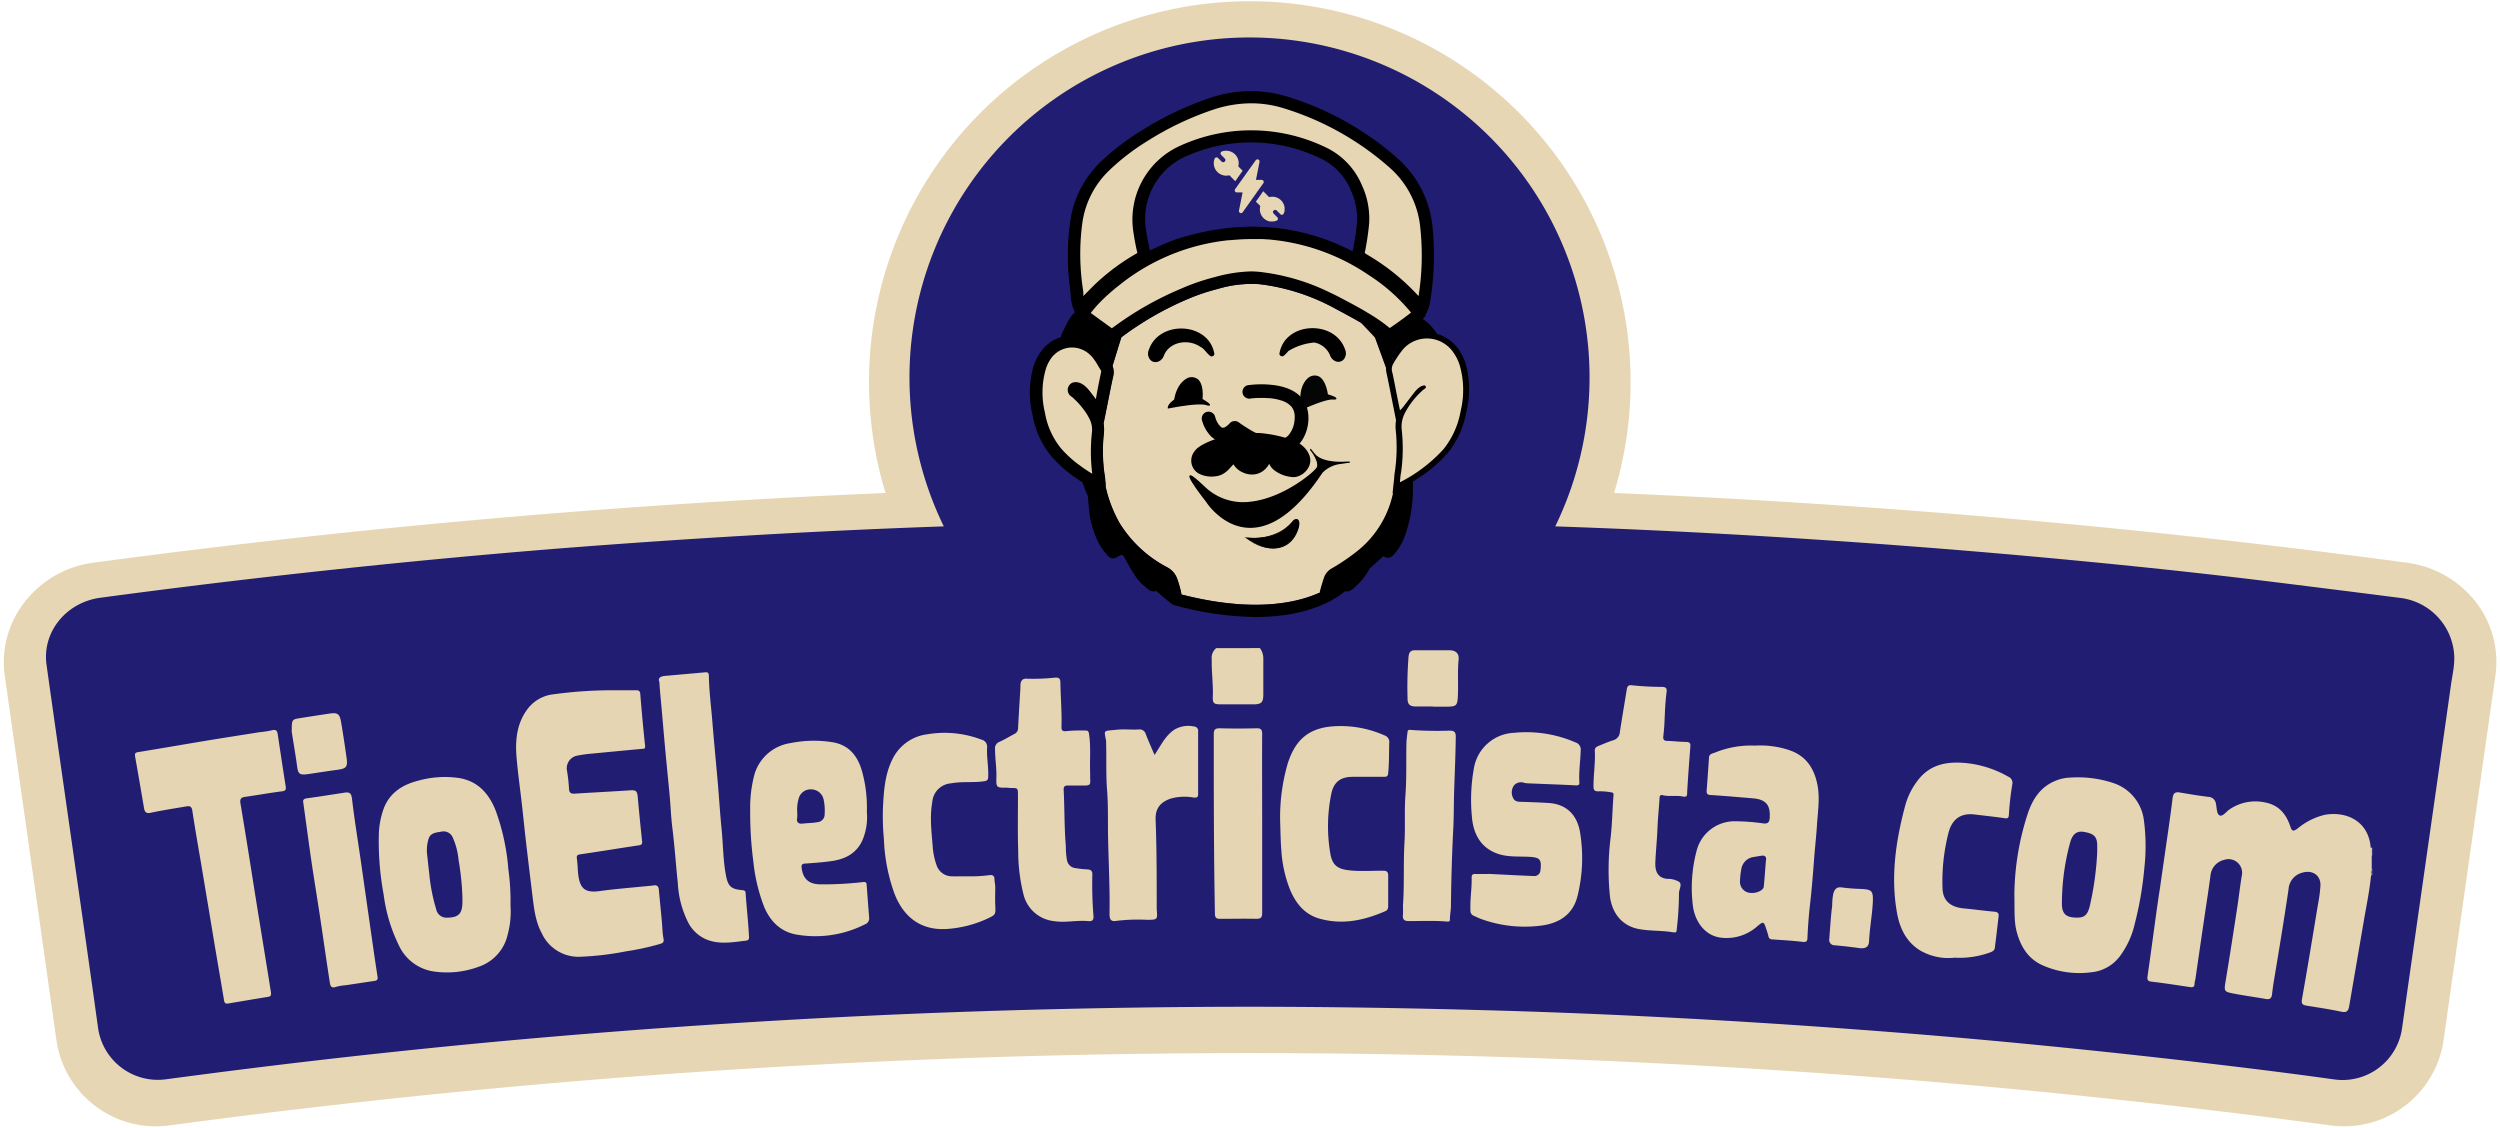
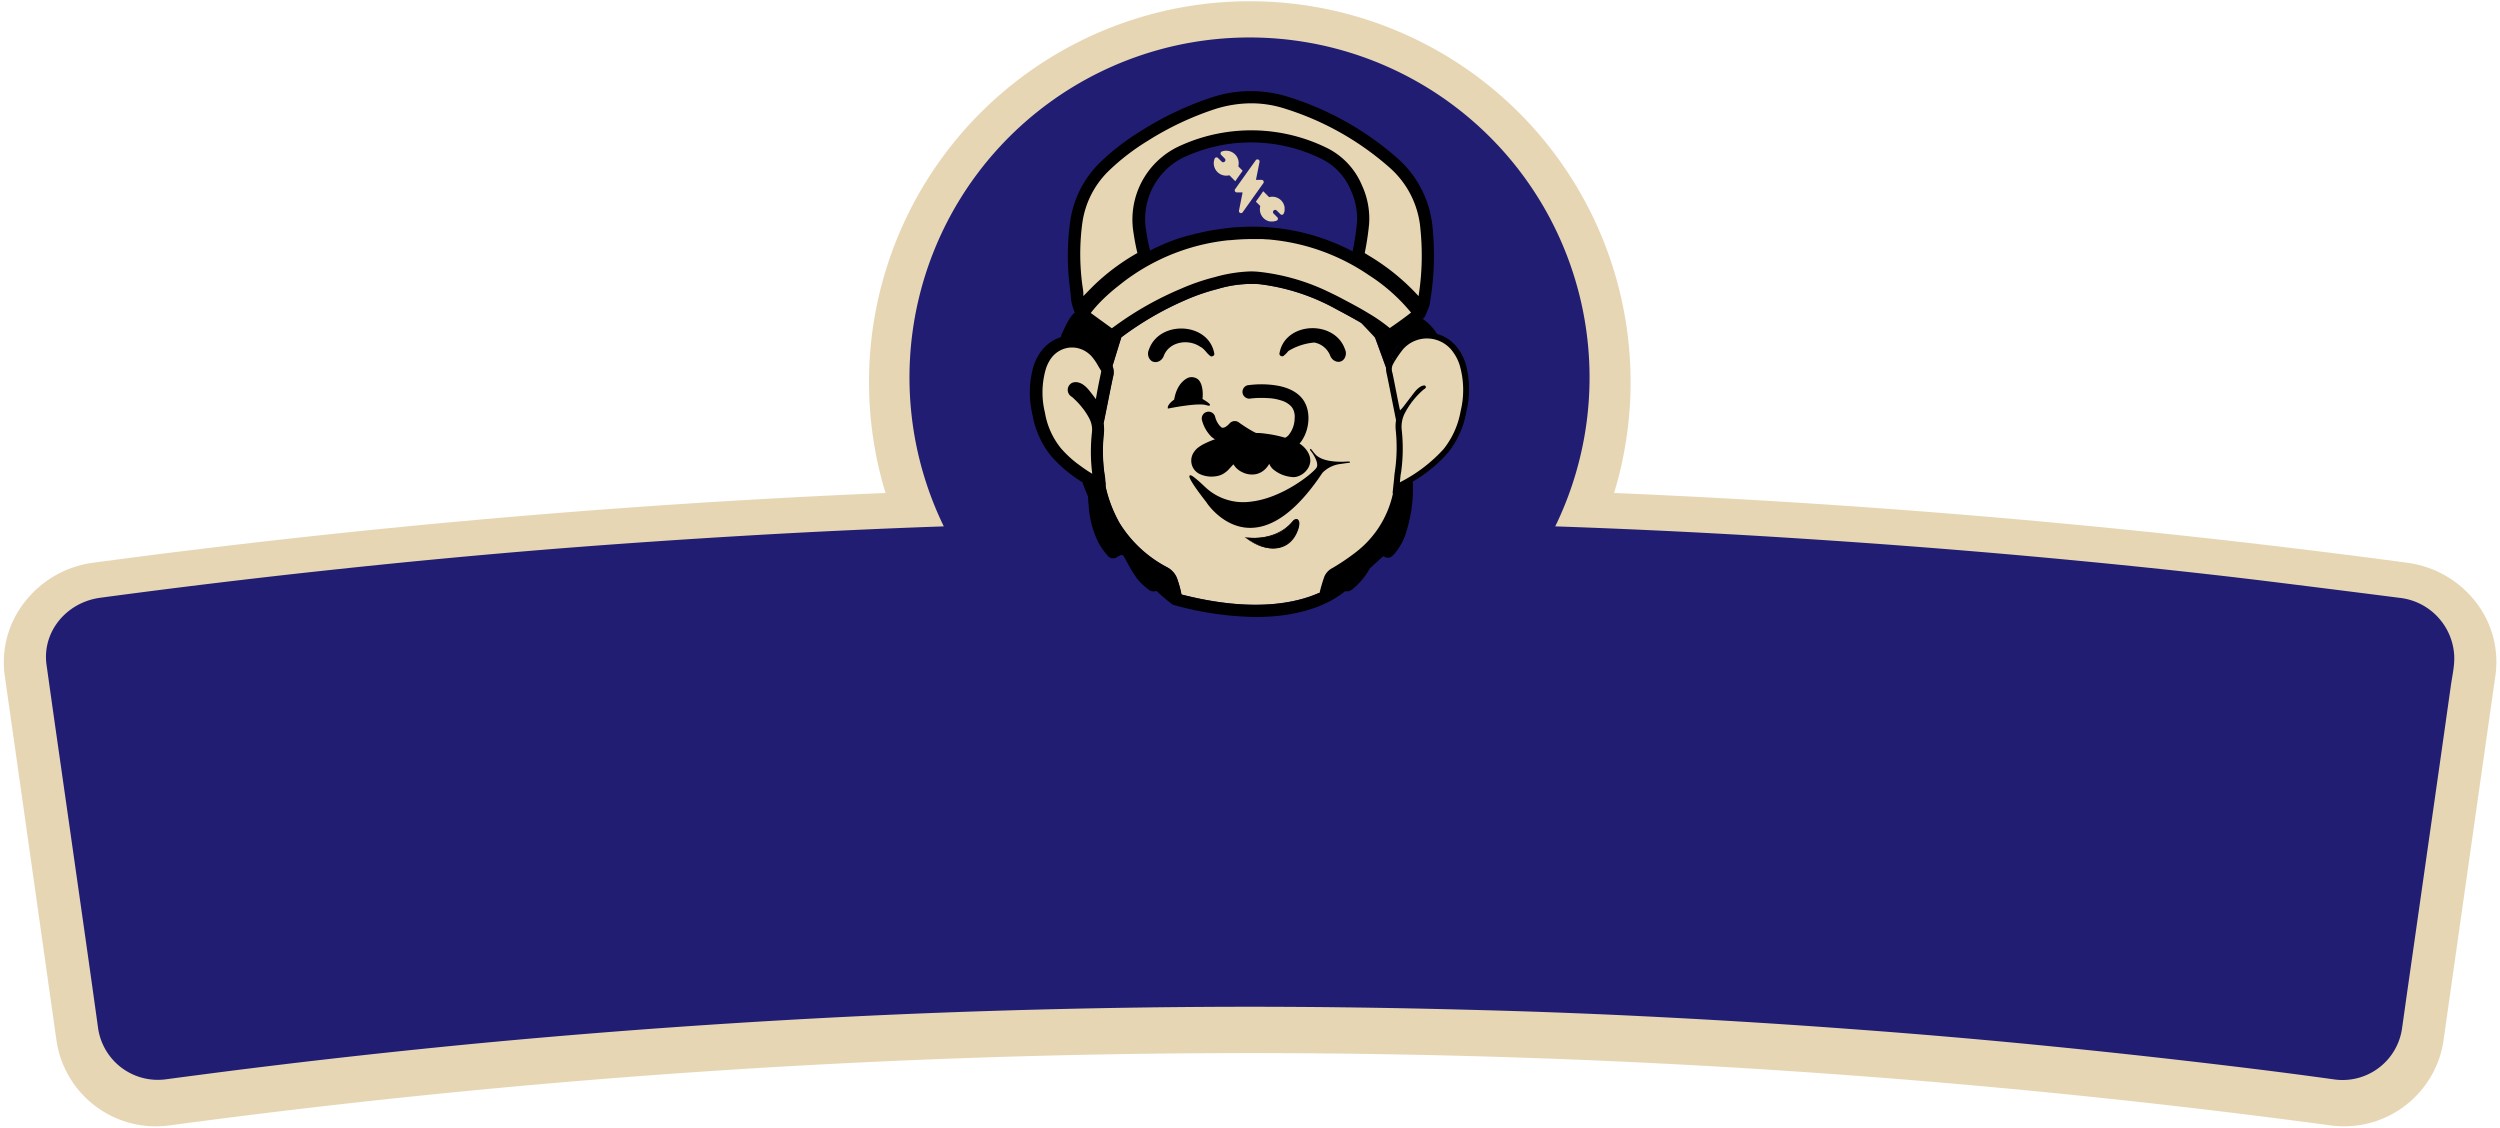
<svg xmlns="http://www.w3.org/2000/svg" id="Export" viewBox="0 0 522.73 235.83">
  <defs>
    <style>.cls-1{fill:#e6d6b4;}.cls-2{fill:#211d72;}.cls-3{fill:#dacaa8;}.cls-4{stroke:#000;stroke-miterlimit:10;stroke-width:0.28px;}.cls-5{fill:#050505;}.cls-6{fill:#e5d5b3;}</style>
  </defs>
  <g id="LOGO_ELECTRICISTA" data-name="LOGO ELECTRICISTA">
    <path class="cls-1" d="M521.76,141.32q-5.43,38.1-10.83,76.18a21,21,0,0,1-20.76,18,22,22,0,0,1-2.79-.18,1696,1696,0,0,0-452,0A21,21,0,0,1,11.8,217.5Q6.42,179.42,1,141.32a20.34,20.34,0,0,1,4-15.23,21.7,21.7,0,0,1,14.56-8.44c54.67-7.35,110.32-12.24,165.6-14.57a79.62,79.62,0,1,1,152.33,0c55.33,2.33,111,7.22,165.78,14.58a21.74,21.74,0,0,1,14.57,8.44A20.36,20.36,0,0,1,521.76,141.32Z" />
    <path class="cls-2" d="M512.46,143.33q-2.4,17-4.84,34-2.06,14.47-4.13,28.92c-.42,2.95-.83,5.89-1.25,8.83A12.56,12.56,0,0,1,488,225.69c-11.15-1.56-22.32-2.9-33.5-4.18q-17.58-2-35.21-3.66-16.17-1.51-32.37-2.69-19.74-1.47-39.55-2.48-19.25-1-38.55-1.5c-18.79-.51-37.59-.76-56.4-.65q-30.67.18-61.32,1.43-19,.79-38,2-26,1.65-51.89,4.08-28.06,2.66-56,6.25c-3.52.46-7,.91-10.57,1.39a12.62,12.62,0,0,1-14.17-11c-1.89-13.64-3.85-27.25-5.79-40.88-1.65-11.57-3.32-23.14-4.94-34.73-1-6.86,4.06-13.13,11.26-14.09q24.63-3.31,49.34-5.94,23.27-2.49,46.58-4.36Q136.39,113.15,156,112q20.66-1.22,41.34-1.94a71.1,71.1,0,1,1,127.85,0q26.52.91,53,2.66,23.4,1.52,46.75,3.63c16.12,1.47,32.22,3.11,48.28,5.07q14.25,1.76,28.49,3.58a12.85,12.85,0,0,1,11.4,11.47C513.36,138.78,512.78,141.05,512.46,143.33Z" />
    <path class="cls-3" d="M228.29,99c-.55-.33-1.1-.68-1.65-1.06A41.08,41.08,0,0,1,225,83.85a14.7,14.7,0,0,1,1.18,1.34,13.19,13.19,0,0,1,1.48,2.27,5,5,0,0,1,.54,2.84,37.27,37.27,0,0,0,.06,8.69A.06.06,0,0,1,228.29,99Z" />
    <path class="cls-3" d="M230.14,78.24c-.36,1.72-.71,3.45-1,5.21-.47-.62-.94-1.24-1.43-1.85a6.45,6.45,0,0,0-1-1c-.11-.09-.23-.17-.35-.25a3.31,3.31,0,0,0-.81-.36A42.51,42.51,0,0,1,227,73.41a5.59,5.59,0,0,1,1.06.84l.18.18a12,12,0,0,1,1.43,2.09c.18.3.36.6.55.9C230.29,77.53,230.23,77.85,230.14,78.24Z" />
    <path class="cls-3" d="M281.94,63.14l-.7-.37-.81-.43c-1-.53-2-1-3-1.48a44.51,44.51,0,0,0-13.79-3.94,18.26,18.26,0,0,0-2.08-.12A30.86,30.86,0,0,0,254,57.94a44.26,44.26,0,0,0-7,2.4,68,68,0,0,0-13.79,7.77l-.31.22-.42.31-1.7-1.23-1.05-.76a58,58,0,0,1,2.79-5.12c.29-.48.59-.94.88-1.39a31.51,31.51,0,0,1,6.94-7.74,20,20,0,0,1,13.64-4.35,27.43,27.43,0,0,1,8.5,1.91C269.64,52.71,276.49,58,281.94,63.14Z" />
    <path class="cls-1" d="M293.84,76.28v20.9l-.53,2.84-2.47,13.13-9.82,9a7.67,7.67,0,0,1-1,.83,14.71,14.71,0,0,1-1.69,1.14,22.59,22.59,0,0,1-2.65,1.31,7.49,7.49,0,0,1,.14-1.28l.06-.23c-4.75,2.14-13.85,4.23-28.87.37a19.92,19.92,0,0,0-.8-3,4.37,4.37,0,0,0-2.2-2.69,25.74,25.74,0,0,1-9.9-9.17,27.87,27.87,0,0,1-2.9-7.41l0-.09-.06-.22,0-.42c0-.3-.06-.58-.08-.83,0-.53-.09-1-.16-1.38a34.25,34.25,0,0,1-.12-8.55,8.09,8.09,0,0,0-.07-2l.81-4c.38-1.92.75-3.79,1.15-5.65a3.74,3.74,0,0,0-.09-2.39c.63-2,1.22-4,1.86-6h0a2.73,2.73,0,0,0,.3-.21A66,66,0,0,1,248,62.68a42.6,42.6,0,0,1,6.6-2.26,24.56,24.56,0,0,1,8.8-1,43.88,43.88,0,0,1,15.85,5.14l.8.43c1.5.8,3,1.61,4.51,2.49.8.47,1.58,1,2.35,1.5l.61,1.67,2.25,6.16h0l.11.29.15-.29a15.45,15.45,0,0,1,1.12-1.94,12.39,12.39,0,0,1,.8-1C293.17,75.37,293.84,76.28,293.84,76.28Z" />
    <path d="M227,73.41a5.17,5.17,0,0,0-1.17-.54,44.93,44.93,0,0,0-1.65,7.07,1.59,1.59,0,0,1,.57-.1,1.84,1.84,0,0,1,.33,0l.38.08a3.31,3.31,0,0,1,.81.36c.12.08.24.16.35.25a42.47,42.47,0,0,1,1.44-6.31A5.59,5.59,0,0,0,227,73.41Zm10.79-20.55-.13.12.14-.08Zm28.39-2.68h0c-.35,0-.71-.07-1.07-.09L264,50l-.65,0-.93,0c-1.24,0-2.49,0-3.75.11,6.67,1.72,13.2,6.07,18.77,10.79,1,.45,2,1,3,1.48l.81.43.7.37c1.45.77,2.93,1.57,4.35,2.45C281.09,60.23,274,54,266.17,50.18Zm28.7,25.34c-.09-.13-.41-.55-.92-1.21L292.85,73l-.54-.66a14.48,14.48,0,0,0-1.53,2.2l.36.43c.62.76,1.07,1.34,1.34,1.7a.32.32,0,0,1,.08.09v1.76c.31,1.45.6,2.93.9,4.42.47-.62.94-1.24,1.43-1.85a1.79,1.79,0,0,1,.23-.25V75.86Zm0,11.38a5,5,0,0,0-.54,2.84,38.23,38.23,0,0,1-.07,8.73L295,98l.11-.6v-11ZM252.82,46.74c-.34,0-.68,0-1,0A21.05,21.05,0,0,0,240,51c.1.45.19.89.3,1.31,0,0,0,0,0,.06s0,.07,0,.1q.78-.41,1.59-.78l1.29-.57h0c.23-.11.47-.2.7-.29.42-.18.84-.34,1.27-.5h0c.53-.2,1.06-.38,1.6-.56l.11,0c.54-.18,1.09-.34,1.64-.49l.13,0c.53-.16,1.07-.3,1.61-.43h.06c.59-.14,1.18-.28,1.77-.4s1.18-.23,1.78-.32h0l.73-.11.94-.14,1.18-.14c.69-.07,1.38-.13,2.07-.17A25.81,25.81,0,0,0,252.82,46.74ZM234.54,59.21l-1.18.93c-.59.48-1.19,1-1.79,1.54-.23.2-.46.42-.69.64s-.55.53-.82.81h0c-.51.93-1,1.83-1.42,2.74l1.05.77,1.05.76a55.59,55.59,0,0,1,2.83-5.21,38.4,38.4,0,0,1,3.36-4.73C236.11,58,235.31,58.6,234.54,59.21ZM228.28,99a39.88,39.88,0,0,1-2.08-13.8c-.22-.28-.45-.56-.7-.83a5.79,5.79,0,0,0-.48-.51c-.28-.29-.58-.57-.89-.85l-.29-.21a42.27,42.27,0,0,0,1.24,14c.51.4,1,.78,1.56,1.13s1.1.73,1.65,1.06A.06.06,0,0,0,228.28,99Z" />
    <path class="cls-2" d="M283.19,53.05c-14.44-7-28.69-7-42.91-.16-.1-.06-.25-.1-.27-.17-1.34-4.58-1.59-9.11.53-13.56a13,13,0,0,1,5.61-6,31.36,31.36,0,0,1,9.46-3.23,32.24,32.24,0,0,1,20.52,2.81,14.69,14.69,0,0,1,8,15C283.91,49.39,283.54,51.08,283.19,53.05Z" />
    <path d="M296.87,66.71h-.14a.7.7,0,0,1,.63-.1.88.88,0,0,1-.36.1Z" />
-     <path d="M274.33,94.45c-.17-.2-.25-.32-.28-.36A1.67,1.67,0,0,1,274.33,94.45Z" />
    <path d="M274.05,94.09s.11.16.28.36A1.67,1.67,0,0,0,274.05,94.09Z" />
    <path d="M282.24,96.59s0-.08-.16-.09h0l-.34,0c-1.21.09-5.24.25-6.78-1.58l-.37-.43a4.36,4.36,0,0,0-.44-.57l-.11-.09-.09.1c-.08.09-.1.11.41.73.55.81,1.43,2.36.89,3.16-.81,1.19-7.16,6.35-13.72,7.07a11.57,11.57,0,0,1-9.61-3.12c-2.82-2.66-3-2.46-3.18-2.32-.41.37,1.7,3.25,3.52,5.58,0,.06,3.44,5.29,9.06,5.34h.1c4.93,0,10-3.87,15.1-11.52A6.31,6.31,0,0,1,280.42,97c1.16-.18,1.65-.23,1.69-.24h.07l.1-.06Zm-8.19-2.5a1.67,1.67,0,0,1,.28.36C274.16,94.25,274.08,94.13,274.05,94.09Z" />
    <path class="cls-1" d="M296.88,65.43c-.33-.55-.17-1.48-.38-1.74a43.87,43.87,0,0,0-11-9.21,7.44,7.44,0,0,0-.85-.52c-.6-.29-.68-.64-.54-1.32a57.35,57.35,0,0,0,.9-6,15.34,15.34,0,0,0-1.41-7.51,14.09,14.09,0,0,0-6.47-7,34.62,34.62,0,0,0-30.37-.35,15.6,15.6,0,0,0-8.56,16.37c.23,1.49.49,3,.85,4.44a1,1,0,0,1-.53,1.32,44.45,44.45,0,0,0-7.88,5.66c-1.63,1.51-3.16,3.14-4.82,4.79a11.57,11.57,0,0,1-.76-4A50,50,0,0,1,225,46.72a20,20,0,0,1,6.05-12,47.56,47.56,0,0,1,8.23-6.31,65.38,65.38,0,0,1,14.5-6.83,25,25,0,0,1,15.31-.07,61.06,61.06,0,0,1,22.42,12.68,20.52,20.52,0,0,1,6.76,13.63,57.76,57.76,0,0,1-.61,15.7C297.61,63.78,297.15,64.68,296.88,65.43Z" />
    <path d="M296.73,66.7H297a.88.88,0,0,0,.36-.1A.7.7,0,0,0,296.73,66.7ZM239.28,55a2.18,2.18,0,0,0,.7-.64C239.74,54.55,239.52,54.75,239.28,55ZM224.8,65.19a.86.86,0,0,0,.13.14l.22-.32A1.94,1.94,0,0,0,224.8,65.19Z" />
    <path class="cls-1" d="M226.22,65.72a35.53,35.53,0,0,1,7.53-7.52A45.42,45.42,0,0,1,287,56.48a39.26,39.26,0,0,1,9.11,8.09c.81,1,.85,1.06-.15,1.83-1.31,1-2.67,2-4,3-1.17.82-1.24.86-2.33,0a60.59,60.59,0,0,0-9.72-5.91,45,45,0,0,0-16.3-5.28,25.78,25.78,0,0,0-9.26,1,42.85,42.85,0,0,0-6.79,2.33,66.09,66.09,0,0,0-13.54,7.62c-.26.2-.55.38-.81.59a1,1,0,0,1-1.38,0Z" />
-     <path d="M239.28,55a2.18,2.18,0,0,0,.7-.64C239.74,54.55,239.52,54.75,239.28,55ZM297.37,66.6a.79.79,0,0,1,.16.08,2.11,2.11,0,0,0,.21-.31A1.1,1.1,0,0,1,297.37,66.6Zm-.64.1H297a.88.88,0,0,0,.36-.1A.7.7,0,0,0,296.73,66.7Z" />
+     <path d="M239.28,55a2.18,2.18,0,0,0,.7-.64C239.74,54.55,239.52,54.75,239.28,55ZM297.37,66.6a.79.79,0,0,1,.16.08,2.11,2.11,0,0,0,.21-.31A1.1,1.1,0,0,1,297.37,66.6m-.64.1H297a.88.88,0,0,0,.36-.1A.7.7,0,0,0,296.73,66.7Z" />
    <path class="cls-1" d="M229.85,101.41a31.6,31.6,0,0,1-9.11-6.91,17.61,17.61,0,0,1-3.6-8,18.64,18.64,0,0,1,.21-9.61,8.93,8.93,0,0,1,1.34-2.67,6.67,6.67,0,0,1,10.47-.64,21.93,21.93,0,0,1,2.14,3.19,2.26,2.26,0,0,1,.1,1.77c-.55,2.57-1,5.15-1.58,7.84a5.91,5.91,0,0,1-.6-.63c-.86-1.1-1.68-2.22-2.56-3.31a4.64,4.64,0,0,0-1.1-1c-.27-.18-.85-.35-1-.22-.43.45.15.65.41.87a16.73,16.73,0,0,1,3.82,4.83,6.22,6.22,0,0,1,.68,3.54,35,35,0,0,0,.13,8.86C229.72,99.88,229.75,100.49,229.85,101.41Z" />
    <path d="M298.89,79.72a1.46,1.46,0,0,0-1.09-.44,3.29,3.29,0,0,0-1.52.47,6.13,6.13,0,0,0-1.16,1h0v5.67a15.17,15.17,0,0,1,3.36-4.06,1.86,1.86,0,0,0,.92-1.33A1.68,1.68,0,0,0,298.89,79.72Zm-6-6.77-.54-.66a14.48,14.48,0,0,0-1.53,2.2l.36.43c.62.76,1.07,1.34,1.34,1.7l.41-.67A16,16,0,0,1,294,74.31Z" />
    <path d="M306.42,75.92a10.91,10.91,0,0,0-1.53-3,8.32,8.32,0,0,0-4.43-3.11,9.77,9.77,0,0,0-2.28-2.59,4.19,4.19,0,0,0-.65-.49.79.79,0,0,0-.16-.08,1.1,1.1,0,0,0,.37-.23,1.31,1.31,0,0,0,.34-.5c.11-.31.26-.65.39-1a5.68,5.68,0,0,0,.45-1.24,59,59,0,0,0,.63-16,22,22,0,0,0-7.19-14.45,62.69,62.69,0,0,0-22.89-12.94,26.11,26.11,0,0,0-16.07.06,66.46,66.46,0,0,0-14.78,7,49.39,49.39,0,0,0-8.46,6.48,21.31,21.31,0,0,0-6.43,12.8,51.82,51.82,0,0,0,.05,14.07c0,.32.07.65.1,1a8.58,8.58,0,0,0,.8,3.42.71.71,0,0,0,.12.18,1.94,1.94,0,0,1,.35-.18l-.22.32a.86.86,0,0,1-.13-.14c-1.26.9-2.34,3.68-2.64,4.19a4.22,4.22,0,0,0-.35,1,8.24,8.24,0,0,0-4.15,3,10.78,10.78,0,0,0-1.53,3,19.83,19.83,0,0,0-.24,10.26,18.69,18.69,0,0,0,3.88,8.59,28.05,28.05,0,0,0,6.55,5.49c.35,1,.74,2,1.15,2.91l.06.71c0,.38.07.76.1,1.14a20,20,0,0,0,2,7.77,13.33,13.33,0,0,0,1.92,2.75,1.43,1.43,0,0,0,2.11.3c1.05-.56,1.05-.56,1.62.46l0,0,.5.9a29.39,29.39,0,0,0,1.91,3.13,12.21,12.21,0,0,0,2.14,2.11l.27.22a1.7,1.7,0,0,0,1.7.33c1.9,1.74,3.17,2.69,3.24,2.74l.19.14.23.06a66.28,66.28,0,0,0,17.15,2.51c11.2,0,16.85-3.88,18.65-5.41.59.16,1.07,0,1.8-.63a14.56,14.56,0,0,0,2.49-2.72,16.18,16.18,0,0,0,.86-1.39l2.8-2.56c1.11.57,1.59.4,2.51-.67a12.77,12.77,0,0,0,2.34-4.47,30.07,30.07,0,0,0,1.34-10.46,29.66,29.66,0,0,0,7.32-6,18.69,18.69,0,0,0,3.88-8.59A20,20,0,0,0,306.42,75.92Zm-80.15-29a18.75,18.75,0,0,1,5.66-11.29,47.05,47.05,0,0,1,8-6.15,63.12,63.12,0,0,1,14.21-6.7,25.37,25.37,0,0,1,7.51-1.18,23.1,23.1,0,0,1,7,1.11,60.1,60.1,0,0,1,22,12.42A19.15,19.15,0,0,1,297,47.91a54.35,54.35,0,0,1-.39,14,45.9,45.9,0,0,0-10.45-8.49l-.24-.15-.57-.35a57.85,57.85,0,0,0,.92-6.08,16.6,16.6,0,0,0-1.51-8.12,15.33,15.33,0,0,0-7-7.63,35.84,35.84,0,0,0-31.52-.37,16.91,16.91,0,0,0-9.27,17.71c.25,1.67.52,3.13.85,4.47v0l-.14.08h0a44.94,44.94,0,0,0-7.88,5.69c-1.12,1-2.17,2.11-3.28,3.24,0-.18,0-.37,0-.56,0-.37-.07-.74-.12-1.1A48.7,48.7,0,0,1,226.27,46.89Zm30.79,3.32c.52-.06,1.06-.1,1.59-.14h0c1.26-.09,2.51-.13,3.75-.11l.93,0,.65,0,1.07.07c.36,0,.72.06,1.07.09h0a43.81,43.81,0,0,1,20.08,7.37,37.67,37.67,0,0,1,8.84,7.84l0,0c-1.14.89-2.4,1.82-4,2.92l-.45.31-.34-.27a34.22,34.22,0,0,0-4.05-2.78s0,0,0,0c-1.42-.88-2.9-1.68-4.35-2.45l-.7-.37-.81-.43c-1-.53-2-1-3-1.48a44.51,44.51,0,0,0-13.79-3.94,18.26,18.26,0,0,0-2.08-.12A30.86,30.86,0,0,0,254,57.94a44.26,44.26,0,0,0-7,2.4,68,68,0,0,0-13.79,7.77l-.31.22-.42.31-1.7-1.23-1.05-.76-1.05-.77-.61-.44a26.85,26.85,0,0,1,2-2.3h0c.27-.28.55-.55.82-.81s.46-.44.69-.64c.6-.55,1.2-1.06,1.79-1.54l1.18-.93c.77-.61,1.57-1.19,2.39-1.74A43.69,43.69,0,0,1,257.06,50.21ZM247.3,33a33.28,33.28,0,0,1,29.22.32,12.66,12.66,0,0,1,5.89,6.38,14.12,14.12,0,0,1,1.32,6.87,55.51,55.51,0,0,1-.88,5.82s0,.11,0,.18a45,45,0,0,0-23.95-5.07c-.69,0-1.38.1-2.07.17l-1.18.14-.94.14-.73.11h0c-.6.09-1.19.2-1.78.32s-1.18.26-1.77.4h-.06c-.54.13-1.08.28-1.61.43l-.13,0c-.55.15-1.1.32-1.64.49l-.11,0c-.54.18-1.07.36-1.6.56h0c-.43.16-.85.32-1.27.5-.23.09-.47.18-.7.29h0l-1.29.57q-.81.38-1.59.78s0-.06,0-.1,0,0,0-.06c-.11-.42-.2-.86-.3-1.31-.19-.93-.37-1.93-.53-3A14.33,14.33,0,0,1,247.3,33ZM230.14,78.24c-.36,1.72-.71,3.45-1,5.21-.47-.62-.94-1.24-1.43-1.85a6.45,6.45,0,0,0-1-1c-.11-.09-.23-.17-.35-.25a3.31,3.31,0,0,0-.81-.36l-.38-.08a1.84,1.84,0,0,0-.33,0,1.59,1.59,0,0,0-.57.1,1.42,1.42,0,0,0-.52.34,1.64,1.64,0,0,0,.19,2.51l.29.21c.31.28.61.56.89.85a5.79,5.79,0,0,1,.48.51c.25.27.48.55.7.83a13.19,13.19,0,0,1,1.48,2.27,5,5,0,0,1,.54,2.84,37.27,37.27,0,0,0,.06,8.69.06.06,0,0,1,0,0c-.55-.33-1.1-.68-1.65-1.06s-1-.73-1.56-1.13a22.92,22.92,0,0,1-3.37-3.18,16.08,16.08,0,0,1-3.32-7.45,17.62,17.62,0,0,1,.17-9A8,8,0,0,1,219.72,75a5.49,5.49,0,0,1,4.14-2.34h.31a5.1,5.1,0,0,1,1.65.27,5.17,5.17,0,0,1,1.17.54,5.59,5.59,0,0,1,1.06.84l.18.18a12,12,0,0,1,1.43,2.09c.18.3.36.6.55.9C230.29,77.53,230.23,77.85,230.14,78.24Zm61.53,20.27c-.07.42-.11.85-.16,1.37,0,.25-.05.53-.08.84l-.26,2.45.1,0c0,.1-.06.19-.08.29a21,21,0,0,1-7.77,12.06,44.94,44.94,0,0,1-4.84,3.26,3.55,3.55,0,0,0-1.75,2c-.31.94-.65,2-.91,3.16-4.75,2.14-13.85,4.23-28.87.37a19.92,19.92,0,0,0-.8-3,4.37,4.37,0,0,0-2.2-2.69,25.74,25.74,0,0,1-9.9-9.17,27.87,27.87,0,0,1-2.9-7.41l0-.09-.06-.22,0-.42c0-.3-.06-.58-.08-.83,0-.53-.09-1-.16-1.38a34.25,34.25,0,0,1-.12-8.55,8.09,8.09,0,0,0-.07-2l.81-4c.38-1.92.75-3.79,1.15-5.65a3.74,3.74,0,0,0-.09-2.39c.63-2,1.22-4,1.86-6h0a2.73,2.73,0,0,0,.3-.21A66,66,0,0,1,248,62.68a42.6,42.6,0,0,1,6.6-2.26,24.56,24.56,0,0,1,8.8-1,43.88,43.88,0,0,1,15.85,5.14l.8.43c1.5.8,3,1.61,4.51,2.49q1.6,1.67,3,3.17l2.25,6.16h0a4.66,4.66,0,0,0,.14,1.36c.4,1.86.76,3.73,1.14,5.64l.81,4.06a8.09,8.09,0,0,0-.07,2A34.7,34.7,0,0,1,291.67,98.51Zm12.49-12.86a16.29,16.29,0,0,1-3.32,7.45A25.81,25.81,0,0,1,295,98l-.73.46a38.23,38.23,0,0,0,.07-8.73,5,5,0,0,1,.54-2.84l.24-.44V80.79a1.79,1.79,0,0,0-.23.25c-.49.61-1,1.23-1.43,1.85-.3-1.49-.59-3-.9-4.42-.05-.26-.11-.52-.16-.78-.09-.42-.14-.7-.07-.82l.15-.25c-.27-.36-.72-.94-1.34-1.7l-.36-.43a14.48,14.48,0,0,1,1.53-2.2l.54.66,1.1,1.36c.12-.15.24-.3.37-.44a5.4,5.4,0,0,1,8.51.52,8.26,8.26,0,0,1,1.15,2.3A17.35,17.35,0,0,1,304.16,85.65Z" />
    <path class="cls-1" d="M292.7,100.85a31.74,31.74,0,0,0,9.11-6.91,17.56,17.56,0,0,0,3.6-8,18.64,18.64,0,0,0-.21-9.61,9.43,9.43,0,0,0-1.34-2.67A6.67,6.67,0,0,0,293.39,73a21.93,21.93,0,0,0-2.14,3.19,2.28,2.28,0,0,0-.1,1.78c.54,2.56,1,5.14,1.58,7.83a5.91,5.91,0,0,0,.6-.63c.86-1.1,1.68-2.22,2.55-3.31a4.68,4.68,0,0,1,1.11-1c.27-.18.85-.35,1-.22.43.45-.15.65-.4.87a16.67,16.67,0,0,0-3.83,4.84,6.17,6.17,0,0,0-.67,3.53,36.07,36.07,0,0,1-.13,8.87C292.83,99.32,292.8,99.93,292.7,100.85Z" />
    <path class="cls-4" d="M225.15,65l-.22.32a.86.86,0,0,1-.13-.14A1.94,1.94,0,0,1,225.15,65Z" />
    <path d="M253.49,74.49a.45.45,0,0,1-.34,0c-.88-.59-1.26-1.56-2.22-2-2.45-1.68-6.37-1.07-7.55,1.81-.48,1.55-2.47,2-3.16.47a2,2,0,0,1,0-1.64c2.13-6.25,12.5-5.82,13.68.79A.49.49,0,0,1,253.49,74.49Z" />
    <path d="M281.24,74.7c-.7,1.55-2.67,1.08-3.16-.47a4.45,4.45,0,0,0-3.27-2.61,12.44,12.44,0,0,0-5.43,1.78,5.76,5.76,0,0,1-1.08,1.07.43.43,0,0,1-.33,0,.5.5,0,0,1-.43-.64c1.18-6.61,11.56-7,13.69-.79A2,2,0,0,1,281.24,74.7Z" />
-     <path class="cls-4" d="M273.74,84.56a1.58,1.58,0,0,1-1.58-1.76,1.67,1.67,0,0,1,1.65-1.58,1.76,1.76,0,0,1,1.7,1.72A1.68,1.68,0,0,1,273.74,84.56Z" />
    <path d="M260.27,112.34s6.2,1.18,9.75-3S271.2,120.18,260.27,112.34Z" />
    <path d="M260.27,112.34c3.69.51,7.7-.48,10.1-3.48a.94.94,0,0,1,.9-.31c.62.42.4,1.18.31,1.76-1.69,5.74-7.38,5.22-11.31,2Zm0,0c3.93,2.89,9.44,3.54,11-2.09.09-.43.24-1.19-.14-1.46a.74.74,0,0,0-.64.26,10.68,10.68,0,0,1-10.26,3.29Z" />
    <path d="M253,84.71c-.07.16-.26.16-.79,0-1.75-.55-7.8.68-7.86.7l-.18,0v-.17c0-.7,1.07-1.5,1.34-1.69.64-3.83,2.95-4.56,3-4.59a2.17,2.17,0,0,1,2,.37c1.16,1.06,1,3.56.92,4.09C253.12,84.42,253,84.6,253,84.71Z" />
-     <path class="cls-5" d="M279.43,83.35c0,.17-.22.22-.77.19-1.82-.09-7.42,2.56-7.47,2.59l-.16.07,0-.17c-.17-.67.67-1.7.89-2-.3-3.87,1.76-5.14,1.85-5.19a2.11,2.11,0,0,1,2-.13c1.4.74,1.81,3.22,1.88,3.74C279.47,83,279.44,83.23,279.43,83.35Z" />
    <path d="M265.37,97l-.15.26a4.49,4.49,0,0,1-1.15,1.23,3.83,3.83,0,0,1-1.76.7,4.56,4.56,0,0,1-2.44-.4,4.51,4.51,0,0,1-1.38-.94,4.21,4.21,0,0,1-.55-.71c0-.05-.05-.05-.09,0-.34.36-.68.73-1,1.08a5.38,5.38,0,0,1-1.23.93,4.08,4.08,0,0,1-1.19.4,6.37,6.37,0,0,1-1.31.1,5.82,5.82,0,0,1-2.1-.46,3.08,3.08,0,0,1-1.54-1.35,3,3,0,0,1-.38-1.2,3.12,3.12,0,0,1,.6-2.19,3.69,3.69,0,0,1,.84-.88,8.25,8.25,0,0,1,1.13-.71,19.31,19.31,0,0,1,3.68-1.42,26.35,26.35,0,0,1,2.93-.64c.44-.07.89-.12,1.34-.16s1.18-.09,1.77-.11c.41,0,.83,0,1.24,0q1,0,2,.15a24.94,24.94,0,0,1,4.91,1.11,11.14,11.14,0,0,1,1.73.69,5.59,5.59,0,0,1,1.65,1.3A4.4,4.4,0,0,1,273.7,95a3.17,3.17,0,0,1,.27,1.45,3.13,3.13,0,0,1-.66,1.73A3.93,3.93,0,0,1,271,99.71a3.13,3.13,0,0,1-1.14,0,7,7,0,0,1-3.44-1.41,3.06,3.06,0,0,1-1-1.26S265.38,97.06,265.37,97Z" />
    <path d="M270.7,93.71c-3.69,2.67-8.93.05-12.41-2.41-1.55,1.14-3.47,1.47-5.07-.06a7.55,7.55,0,0,1-1.89-3.36,1.42,1.42,0,0,1,2.74-.76,4.73,4.73,0,0,0,.85,1.77s.32.32.4.42a2.25,2.25,0,0,0,.21.12s0,0,0,0a1.7,1.7,0,0,1,.19,0,1,1,0,0,0,.46-.13,4,4,0,0,0,1-.86,1.45,1.45,0,0,1,2,0,.27.27,0,0,1-.08-.07l.26.19c.35.24.69.48,1.05.7a22.9,22.9,0,0,0,3.26,1.78,10.74,10.74,0,0,0,3.21.84,3,3,0,0,0,2.49-.82,5.67,5.67,0,0,0,1.33-3.54,3.83,3.83,0,0,0-.2-1.67A3,3,0,0,0,270,85a4.64,4.64,0,0,0-2.17-1.28,10.24,10.24,0,0,0-2.82-.48,20.49,20.49,0,0,0-2.6,0l-.82.07h0a1.45,1.45,0,0,1-1.75-1,1.43,1.43,0,0,1,1-1.75,20.42,20.42,0,0,1,5.79,0c2.5.36,5.21,1.43,6.34,3.89C274.35,87.39,273.35,91.8,270.7,93.71Z" />
-     <path class="cls-6" d="M495.77,183c-.31,3.28-1,6.51-1.55,9.76-1,5.83-2,11.65-3,17.48-.17,1.06-.45,1.56-1.68,1.3-2.4-.52-4.84-.87-7.27-1.27-.83-.14-1.12-.38-.94-1.39,1.18-6.6,2.25-13.22,3.35-19.84a30.24,30.24,0,0,0,.51-3.89c.07-2.13-1.66-3.29-3.73-2.7a3.83,3.83,0,0,0-2.95,3.54c-.95,6.4-2,12.78-3.07,19.17-.15.9-.27,1.8-.37,2.71s-.5,1.16-1.35,1c-2.15-.38-4.31-.67-6.46-1.08-2.32-.44-2.26-.47-1.87-2.83.82-4.93,1.58-9.88,2.34-14.82.36-2.31.62-4.64,1-7a2.84,2.84,0,0,0-3.67-3.35,3.72,3.72,0,0,0-2.87,3.3c-.39,3-.87,6-1.3,8.95q-.92,6.24-1.82,12.49c-.05.39-.2.78-.21,1.17,0,.69-.38.77-.94.69-2.71-.4-5.41-.83-8.13-1.14-.87-.11-.83-.6-.75-1.15.33-2.4.69-4.8,1-7.19.53-3.74,1-7.47,1.59-11.2.6-4.24,1.22-8.48,1.83-12.73.28-2,.56-4,.8-6,.11-1,.43-1.46,1.5-1.28,2,.34,4,.68,6,.92a1.64,1.64,0,0,1,1.58,1.48c.19.85.13,2.08.75,2.39s1.37-.73,2-1.19a9.55,9.55,0,0,1,7.5-1.52c2.89.54,4.46,2.45,5.31,5.07.33,1,.64,1,1.44.44a13.86,13.86,0,0,1,5.81-2.93c4.67-.79,9.11,1.48,9.54,6.82.28.54-.1,1.16.22,1.69v2.64C495.69,182,496.05,182.55,495.77,183ZM254.3,135.52a2.63,2.63,0,0,0-.93,2.43c-.07,2.59.33,5.16.22,7.75-.05,1.35.23,1.57,1.62,1.57h6.94c1.54,0,2-.4,2-2,0-2.47,0-4.95,0-7.42a3.67,3.67,0,0,0-.71-2.34ZM496,177.24l-.22,0c.06.57-.23,1.18.22,1.69Zm0,5.75v-1.44c-.43.43-.17,1-.23,1.45ZM115.9,145.15a7.88,7.88,0,0,0-5.52,3c-2.39,3.12-2.69,6.75-2.35,10.47.29,3.24.74,6.47,1.11,9.7.27,2.45.52,4.9.8,7.34q.66,5.69,1.36,11.35c.34,2.8.62,5.62,2,8.17a8.44,8.44,0,0,0,8,4.87,61.4,61.4,0,0,0,9.58-1.13,54,54,0,0,0,7.09-1.54c.61-.18.92-.36.76-1.16-.24-1.2-.23-2.45-.35-3.68-.2-2.17-.42-4.34-.62-6.52-.06-.67-.35-1-1.08-.89s-1.57.16-2.36.24c-3,.3-5.93.53-8.88.94s-4.11-.36-4.51-3.24c-.15-1.14-.14-2.31-.3-3.44-.1-.67,0-.89.73-1,4.08-.6,8.15-1.27,12.23-1.88.57-.09.73-.27.67-.84q-.5-4.62-.91-9.24c-.11-1.29-.4-1.5-1.59-1.42-3.89.26-7.78.45-11.66.7-.84.05-1.1-.31-1.13-1.12a35,35,0,0,0-.39-3.55,2.69,2.69,0,0,1,2.15-3.29,28.84,28.84,0,0,1,3.06-.42q5.28-.51,10.56-1c.43,0,.59-.12.53-.65q-.57-5.39-1-10.79c-.05-.65-.31-.81-.89-.8-1.47,0-2.95,0-4.43,0A90.16,90.16,0,0,0,115.9,145.15ZM56.08,208.43c.65-.1.63-.49.56-1-.24-1.53-.48-3.06-.73-4.58-.85-5.29-1.72-10.58-2.57-15.87-1-6.35-2-12.7-3.07-19.05-.13-.82.11-1.18.92-1.3,2.59-.37,5.17-.84,7.77-1.17.81-.1.88-.42.77-1.08-.56-3.53-1.09-7.07-1.62-10.6-.11-.77-.21-1.38-1.28-1.08a20.08,20.08,0,0,1-2.58.4c-3.73.59-7.45,1.17-11.17,1.78-4.73.79-9.46,1.61-14.2,2.38-.68.11-.72.37-.62,1,.64,3.55,1.24,7.11,1.85,10.68.14.83.43,1.22,1.43,1,2.44-.52,4.91-.9,7.38-1.32.66-.11,1.15-.1,1.29.87.59,3.93,1.29,7.83,1.95,11.75q1.4,8.34,2.78,16.68c.63,3.72,1.28,7.44,1.89,11.16.08.53.22.83.8.76C50.45,209.37,53.26,208.88,56.08,208.43Zm255.13-25.69c-.92,0-1.84,0-2.75,0-.49,0-.76.16-.75.69.07,2.31-.36,4.61-.25,6.93a1.09,1.09,0,0,0,.69,1.12c.51.22,1,.48,1.53.67a26.66,26.66,0,0,0,12.67,1.37c3.74-.51,6.56-2.35,7.5-6.19a33,33,0,0,0,.53-13.28c-.65-3.85-3-5.91-6.55-6.15-1.83-.12-3.66-.17-5.48-.24-.72,0-1.57,0-1.91-.7a2.53,2.53,0,0,1,.12-2.73,1.94,1.94,0,0,1,2.18-.53,8.17,8.17,0,0,0,1.31.11c3.18.14,6.36.24,9.53.41.64,0,.67-.28.65-.7-.13-2.2.22-4.38.28-6.57a1.56,1.56,0,0,0-1.09-1.72,25.82,25.82,0,0,0-12.91-2,8.89,8.89,0,0,0-8.33,7.41,37.16,37.16,0,0,0-.41,10.2c.3,3.54,1.84,6.47,5.47,7.7,2.05.69,4.25.51,6.38.61,2.35.11,2.75.49,2.48,2.79a1.29,1.29,0,0,1-1.48,1.23c-3.14-.12-6.27-.3-9.41-.45Zm39.39,11.54a67.1,67.1,0,0,0,.46-7.5c0-.82.72-1.83.05-2.38a4.66,4.66,0,0,0-2.49-.64c-2.25-.2-2.57-1.92-2.5-3.53.1-2.26.34-4.52.43-6.78s.31-4.37.45-6.55c0-.41.13-.77.61-.64,1.38.35,2.81,0,4.16.27,1,.21,1-.18,1-.88.19-3.18.42-6.35.67-9.52.05-.63-.05-.95-.79-1-1.35,0-2.7-.18-4-.21-.69,0-.94-.27-.87-.93.09-.87.19-1.74.23-2.61.1-2.22.17-4.45.46-6.66.12-.85-.19-1.09-1-1.1-2.06,0-4.14-.11-6.19-.33-.79-.09-1,.14-1.12.78-.49,3-1,6-1.45,8.94a1.91,1.91,0,0,1-1.42,1.78c-1,.31-2,.76-3,1.15-.48.19-.86.43-.83,1,.14,2.52-.28,5-.27,7.52,0,.72.21,1,1,1a12,12,0,0,1,2.61.2c.41.06.61.08.57.61-.22,2.9-.27,5.81-.58,8.7a54,54,0,0,0-.17,12.38c.41,3.49,2.45,6.28,6.18,6.93,2.32.41,4.68.26,7,.65C350.46,195,350.55,195,350.6,194.28ZM211.31,164.76c1.53,0,1.53,0,1.54,1.57,0,3.87-.08,7.75.05,11.62A37.3,37.3,0,0,0,214,187a7.36,7.36,0,0,0,6.39,5.6c2.41.39,4.76-.24,7.14,0,.93.08,1.19-.3,1.1-1.17a82.25,82.25,0,0,1-.23-8.6c0-.8-.35-1-1.09-1.05a20.66,20.66,0,0,1-2.48-.27,2,2,0,0,1-1.72-1.59,15.68,15.68,0,0,1-.25-3c-.34-3.93-.25-7.88-.46-11.81,0-.62.2-.87.83-.86,1.07,0,2.15,0,3.23,0,1.51,0,1.57-.1,1.48-1.56,0-.36,0-.72,0-1.08-.11-2.7.18-5.42-.23-8.12-.07-.47-.17-.75-.69-.74a32.24,32.24,0,0,0-3.94.11c-1,.13-1.16-.16-1.13-1,.08-3-.17-6-.23-9.08,0-.81-.2-1.13-1.07-1.1a42.25,42.25,0,0,1-5.84.23c-1-.1-1.34.39-1.45,1.23,0,.24,0,.48,0,.72-.17,2.82-.35,5.63-.49,8.45a1.32,1.32,0,0,1-.84,1.19c-1,.53-2,1.15-3.07,1.62a1.46,1.46,0,0,0-.9,1.6c0,1.92.33,3.81.28,5.73-.07,2.27,0,2.27,2.26,2.25ZM199.1,183.23a3.38,3.38,0,0,1-3.31-2.45,14.08,14.08,0,0,1-.77-3.84c-.26-3.09-.64-6.19-.08-9.28a4.23,4.23,0,0,1,3.91-3.87c2.24-.43,4.52-.1,6.78-.42.74-.1,1-.24,1-1,.08-2-.34-4-.24-6a1.53,1.53,0,0,0-1.21-1.73,21.57,21.57,0,0,0-11.27-1.11,9.39,9.39,0,0,0-7.29,5.18c-1.6,3.19-1.82,6.65-2,10.1a51.57,51.57,0,0,0,.2,6.69,37.34,37.34,0,0,0,2.23,11.41c2,5.12,5.76,7.66,10.94,7.33a23.82,23.82,0,0,0,8.39-2.13c1.83-.85,1.81-.85,1.72-2.85-.06-1.23,0-2.47,0-3.71,0-.56-.14-1.11-.16-1.66,0-.88-.51-1-1.17-.89a30.12,30.12,0,0,1-4.65.23C201.1,183.23,200.1,183.26,199.1,183.23Zm68.81-5.55a26.81,26.81,0,0,0,1.83,8.35c1.17,2.78,2.95,5.08,6,6,4.81,1.42,9.43.45,13.91-1.51.55-.24.61-.65.61-1.17,0-2.07,0-4.15,0-6.23,0-.87-.32-1.07-1.12-1.06-2,0-4.07.12-6.1,0-2.75-.2-4.38-.61-4.87-3.54a33.7,33.7,0,0,1,.23-12.7c.52-2.37,2-3.39,4.4-3.39,2.15,0,4.31,0,6.46,0,.57,0,.94,0,1-.8.21-2.1.16-4.21.22-6.32a1.44,1.44,0,0,0-1-1.55,22.6,22.6,0,0,0-9.62-1.94c-6.09.09-8.94,2.77-10.57,7.7a40.11,40.11,0,0,0-1.61,12.58C267.75,174.18,267.76,175.93,267.91,177.68Zm148.2,21.46c.55-.18.95-.45,1-1,.28-2.17.52-4.34.78-6.51.07-.61-.1-.91-.82-1-2.14-.18-4.26-.49-6.39-.68-2.86-.26-4.41-1.62-4.51-4.13a40.76,40.76,0,0,1,1.22-11.59c.74-3,2.62-4.27,5.49-3.93,2.09.26,4.18.47,6.26.78.69.11.87-.11.9-.7a59.48,59.48,0,0,1,.72-6.39,1.4,1.4,0,0,0-.88-1.61,22.26,22.26,0,0,0-8.8-2.83c-3.64-.34-7.1.11-9.7,3.14a15.13,15.13,0,0,0-3.06,5.91c-1.92,7.24-3,14.58-1.71,22.06.55,3.26,1.87,6.21,4.84,8.05a11.7,11.7,0,0,0,7.26,1.53A18.42,18.42,0,0,0,416.11,199.14ZM138.36,148.42c.26,2.89.5,5.78.77,8.66.29,3.16.62,6.32.91,9.48.19,2.18.27,4.37.54,6.53.49,3.86.74,7.75,1.15,11.61a20.5,20.5,0,0,0,2.25,8.35,7.61,7.61,0,0,0,5,3.79c2.32.54,4.65.12,7-.16.64-.07.66-.45.63-.91q-.1-1.72-.24-3.45c-.16-1.86-.34-3.72-.47-5.58,0-.56-.37-.59-.81-.63-2.16-.21-2.84-.76-3.27-2.93-.64-3.24-.61-6.56-.94-9.84-.32-3.12-.5-6.25-.77-9.38-.37-4.31-.8-8.61-1.15-12.93-.26-3.24-.69-6.48-.74-9.74,0-.48-.15-.77-.69-.72l-8.42.75c-.94.08-1.6.38-1.24,1.27C138,144.7,138.2,146.56,138.36,148.42Zm101.22,5.11a1.33,1.33,0,0,0-1.5-1c-1.55.08-3.13-.11-4.67.06-2.81.3-2.56-.05-2.13,2.34a2.44,2.44,0,0,1,0,.47c.1,3.27-.06,6.54.2,9.81s.14,6.69.21,10c.11,5.3.4,10.6.3,15.91,0,1.16.32,1.63,1.47,1.42a38.1,38.1,0,0,1,6.32-.22c2.27,0,2.27,0,2.08-2.23,0-.12,0-.24,0-.36,0-6.1,0-12.21-.23-18.31-.09-2.35.94-3.67,3.15-4.44a10.71,10.71,0,0,1,4.74-.23c.8.08,1-.05,1-.79q0-6.54,0-13.06a.9.9,0,0,0-.89-1,5.68,5.68,0,0,0-4.13.7c-1.86,1.26-2.75,3.25-4.09,5.25C240.73,156.3,240.13,154.93,239.58,153.53ZM65.13,180.17c.59,4,1.25,7.91,1.84,11.88.67,4.47,1.3,8.95,2,13.43.1.7.34,1.2,1.26.87a10.1,10.1,0,0,1,2-.34l6-.9c.49-.07.81-.19.72-.82-.42-2.7-.81-5.42-1.2-8.13l-2.34-16.38c-.62-4.28-1.32-8.55-1.82-12.84-.15-1.24-.68-1.34-1.61-1.19-2.55.38-5.09.81-7.65,1.14-.71.09-1,.29-.94.77C64,172,64.53,176.08,65.13,180.17Zm228.21,11.15c-.08.93.26,1.27,1.21,1.27,2.71,0,5.42-.13,8.13.11.53,0,.5-.28.49-.59,0-.88.2-1.75.21-2.61q.08-8.25.5-16.48c.12-2.5.09-5,.17-7.52.12-3.82.3-7.64.34-11.47,0-.92-.28-1.25-1.23-1.26a78.09,78.09,0,0,1-8.24-.15c-.41-.05-.59.07-.63.48-.06.71-.19,1.42-.21,2.13-.1,3.66.06,7.33-.21,11-.26,3.37,0,6.76-.22,10.15-.23,4.29,0,8.61-.3,12.91C293.35,190,293.39,190.65,293.34,191.32ZM263.91,153.5c0-.92-.22-1.25-1.2-1.22q-3.82.1-7.65,0c-1,0-1.28.28-1.27,1.27,0,12.49,0,25,.24,37.46,0,.93.33,1.13,1.19,1.11,2.47,0,4.94-.06,7.41,0,1,0,1.29-.26,1.28-1.27,0-6.22,0-12.45,0-18.68S263.87,159.73,263.91,153.5Zm-201.8,6.64c.23,1.72.46,2,2.51,1.69s4-.61,6-.88c1.76-.24,2.11-.61,1.86-2.39q-.52-3.76-1.15-7.51c-.3-1.8-.72-2.1-2.48-1.84-2,.3-4.07.62-6.1.94C61,150.43,61,150.44,61,153,61.29,154.9,61.75,157.52,62.11,160.14Zm237.48-12.38h2.63c2.37,0,2.53-.14,2.62-2.51v-.12c.09-2.39-.1-4.78.14-7.17.14-1.29-.51-1.93-1.82-2-2.43,0-4.87,0-7.3,0-.9,0-1.23.41-1.34,1.29a81.47,81.47,0,0,0-.21,8.84c0,1.18.46,1.61,1.69,1.63h3.59Zm89.53,38.11a38.61,38.61,0,0,1-4-.31c-1-.16-1.45.28-1.75,1.14a11.43,11.43,0,0,0-.27,2.6c-.29,2.32-.43,4.66-.61,7a1.12,1.12,0,0,0,1.15,1.35c1.69.16,3.38.34,5.07.58,1.26.18,2.05-.18,2.1-1.43.13-2.82.66-5.59.78-8.13S391.31,186,389.12,185.87Zm-282.95,9.47a9.21,9.21,0,0,1-6,6.77,19.16,19.16,0,0,1-9.6,1,9.54,9.54,0,0,1-7.09-5.28A34,34,0,0,1,80.21,187a60.53,60.53,0,0,1-1-12.46,17.19,17.19,0,0,1,1.11-5.71c1.32-3.22,4-4.8,7.14-5.6a20.69,20.69,0,0,1,8.61-.54c3.84.67,6.11,3.2,7.51,6.63a45.91,45.91,0,0,1,2.71,12.42,47.6,47.6,0,0,1,.45,7.61A18.07,18.07,0,0,1,106.17,195.34Zm-9.48-7.61a55.37,55.37,0,0,0-.81-7.92A14.46,14.46,0,0,0,94.61,175a2.08,2.08,0,0,0-2.42-1.09c-1,.16-2.23.24-2.59,1.53a8.15,8.15,0,0,0-.3,3.19c.16,1.29.27,2.6.44,3.89a37.61,37.61,0,0,0,1.46,7.58,2.19,2.19,0,0,0,2.1,1.78c2.55,0,3.38-.75,3.39-3.31Zm351.69-6.38a71.68,71.68,0,0,1-2,11.73,18.06,18.06,0,0,1-3.16,6.9,8.46,8.46,0,0,1-6,3.32,19,19,0,0,1-10.37-1.57c-2.86-1.39-4.33-3.83-5.15-6.81-.61-2.24-.44-4.51-.51-7.86a55.84,55.84,0,0,1,2.89-17.21c1-2.83,2.56-5.22,5.45-6.48a8.69,8.69,0,0,1,3.34-.78,23.42,23.42,0,0,1,9.28,1.23,9.39,9.39,0,0,1,6.13,7.76A40.93,40.93,0,0,1,448.38,181.35Zm-9.87-3.17c0-.44,0-.88,0-1.32,0-1.93-.67-2.58-2.86-2.93-1.33-.21-2.26.41-2.75,2.07a48.43,48.43,0,0,0-1.77,12.71c-.06,2.41.86,3.16,3.19,3.16,1.54,0,2.22-.57,2.68-2.61A63.51,63.51,0,0,0,438.51,178.18Zm-58.61-5.49c-.13,2.11-.37,4.2-.54,6.3-.26,3.44-.52,6.89-.92,10.32-.25,2.17-.4,4.36-.51,6.54,0,.8-.07,1.21-1.07,1.08-2.09-.25-4.2-.36-6.3-.51a.76.76,0,0,1-.8-.7,12.76,12.76,0,0,0-.42-1.37c-.56-1.74-.59-1.77-2-.59a9.63,9.63,0,0,1-7.4,2.31c-3.61-.38-5.52-3.61-5.94-6.44a30.19,30.19,0,0,1,.71-11.59,8.19,8.19,0,0,1,8.11-6.32,43.59,43.59,0,0,1,5.82.44c.91.13,1.33-.15,1.39-1.11.18-2.75-.78-3.9-3.54-4.13-2.92-.24-5.85-.5-8.78-.69-.7,0-.91-.3-.86-.95q.26-3.45.49-6.9c.05-.74.71-.82,1.19-1a20,20,0,0,1,8.39-1.48,19.33,19.33,0,0,1,7.07.9c3.77,1.23,5.5,4.06,6.11,7.8C380.52,167.33,380.06,170,379.9,172.69Zm-11.69,6.25c-.51.09-1,.15-1.52.25a3,3,0,0,0-2.58,2.46,16.3,16.3,0,0,0-.29,2.59,2.31,2.31,0,0,0,2.1,2.45c1.25.17,2.79-.5,2.87-1.29.18-1.81.3-3.63.44-5.33C369.44,179.08,369,178.79,368.21,178.94ZM181.73,191.82a1.34,1.34,0,0,1-.91,1.47,22.93,22.93,0,0,1-14.28,2.12c-3.28-.58-5.42-2.69-6.72-5.69a36.1,36.1,0,0,1-2.3-9.59,76.9,76.9,0,0,1-.66-10.71,26.91,26.91,0,0,1,.73-6.86,9.22,9.22,0,0,1,7.62-7.17,24.69,24.69,0,0,1,8.78-.21c3.51.54,5.36,2.89,6.26,6.11a28,28,0,0,1,1,8.46,12.33,12.33,0,0,1-.95,6c-1.34,2.9-3.88,4-6.82,4.35-1.72.23-3.47.35-5.21.47-.62.05-.72.34-.66.86.27,2.33,1.53,3.46,3.91,3.48a72.06,72.06,0,0,0,8.69-.45c.44-.05,1-.2,1,.59C181.39,187.31,181.54,189.57,181.73,191.82ZM167.92,172.2c1-.12,2-.1,3-.29a1.63,1.63,0,0,0,1.51-1.7,11,11,0,0,0-.21-3,2.67,2.67,0,0,0-2.63-2.16,2.58,2.58,0,0,0-2.64,2.11,7.94,7.94,0,0,0-.26,2.61,9.08,9.08,0,0,1,0,1.18C166.48,172,167,172.32,167.92,172.2Z" />
    <path class="cls-1" d="M265.65,46.3s-.1,0-.16,0a2.58,2.58,0,0,1-2-3.08.23.23,0,0,0-.07-.24l-.76-.75c-.06-.06-.07-.09,0-.16.47-.66.94-1.31,1.4-2,.06-.09.09-.07.16,0l1.06,1.07a.17.17,0,0,0,.19.06,2.58,2.58,0,0,1,3.13,2.17.05.05,0,0,0,0,0v.66c0,.18-.1.37-.16.55a.43.43,0,0,1-.76.16l-.73-.72a.45.45,0,0,0-.64,0,.43.43,0,0,0,0,.64l.7.71a.44.44,0,0,1-.19.8,5.09,5.09,0,0,1-.56.14Z" />
    <path class="cls-1" d="M262.61,37.61h1.14a.46.46,0,0,1,.44.24.44.44,0,0,1-.06.49l-4.27,6a.43.43,0,0,1-.56.18.43.43,0,0,1-.23-.53l.72-3.62s0-.08,0-.14H258.7a.44.44,0,0,1-.39-.75q2.12-3,4.22-5.92l.06-.08a.44.44,0,0,1,.77.36l-.72,3.63Z" />
    <path class="cls-1" d="M256.39,31.52A2.6,2.6,0,0,1,259,34.21a1.84,1.84,0,0,1-.06.47.16.16,0,0,0,.05.18l.78.78a.11.11,0,0,1,0,.16c-.48.66-.95,1.31-1.41,2-.06.1-.09.07-.16,0l-1.05-1.06a.19.19,0,0,0-.21-.07,2.6,2.6,0,0,1-3-3.41.44.44,0,0,1,.78-.18l.72.71a.45.45,0,0,0,.64,0,.44.44,0,0,0,0-.65l-.71-.72a.44.44,0,0,1,.18-.77A2.4,2.4,0,0,1,256.39,31.52Z" />
  </g>
</svg>